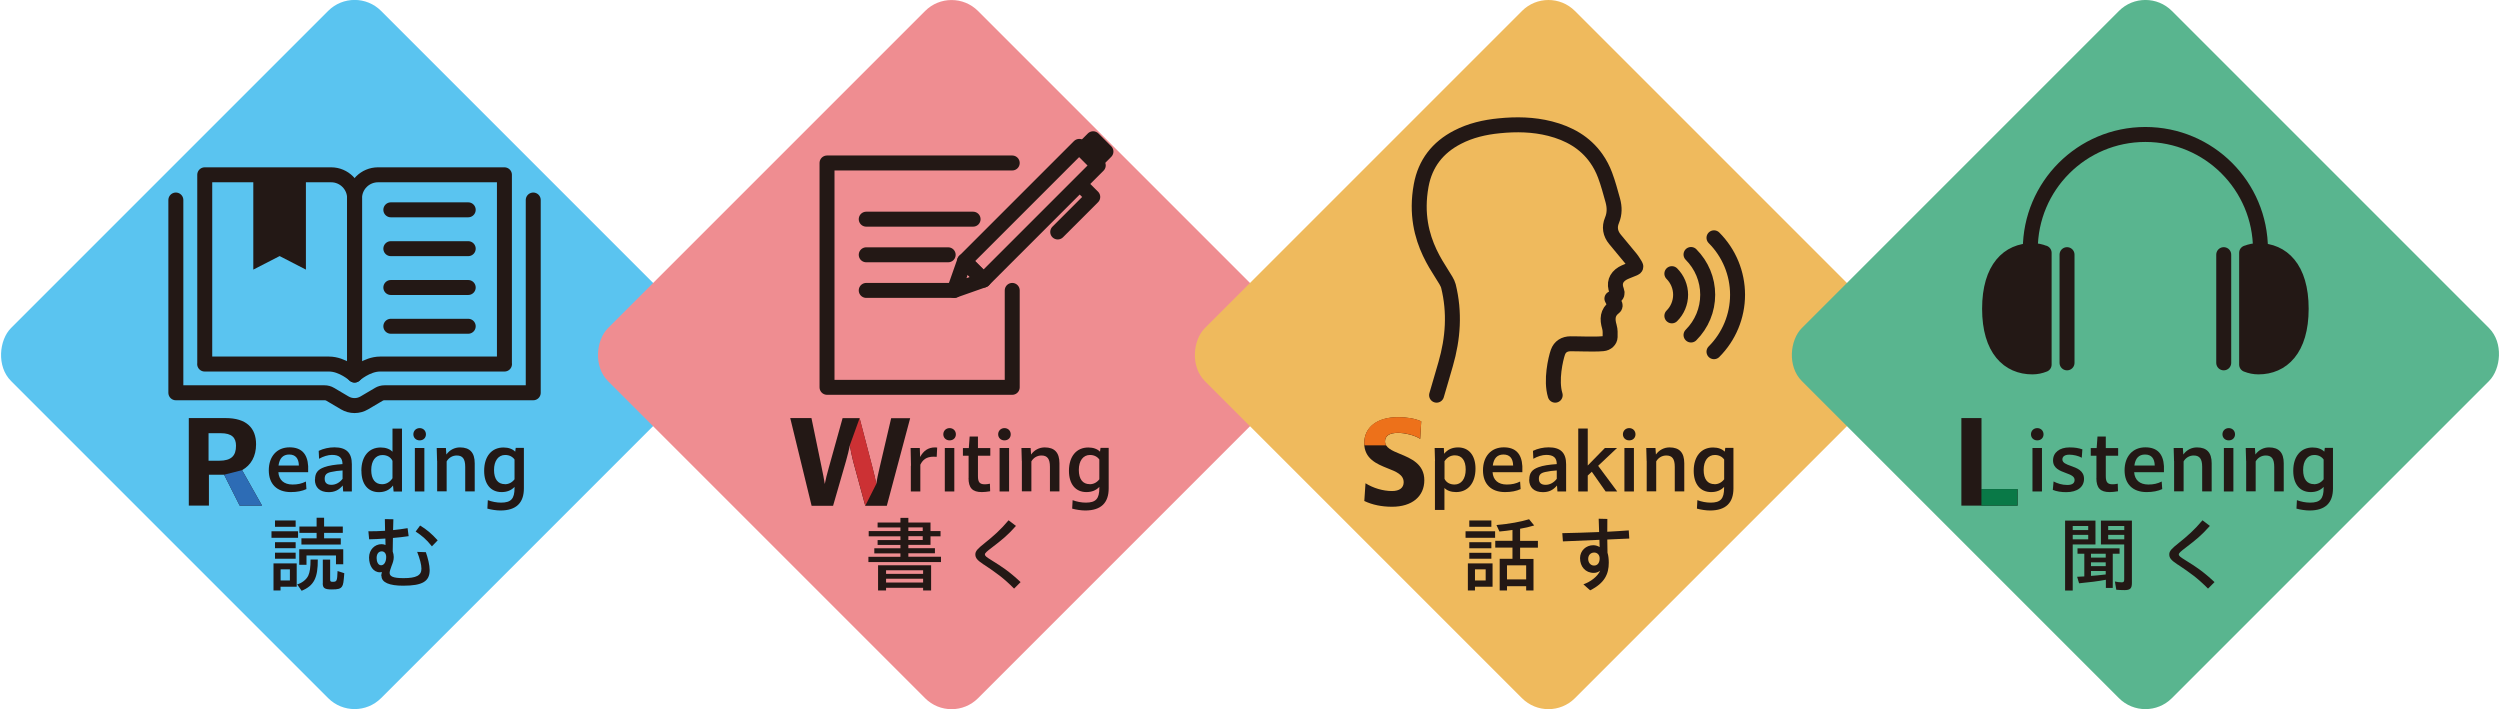
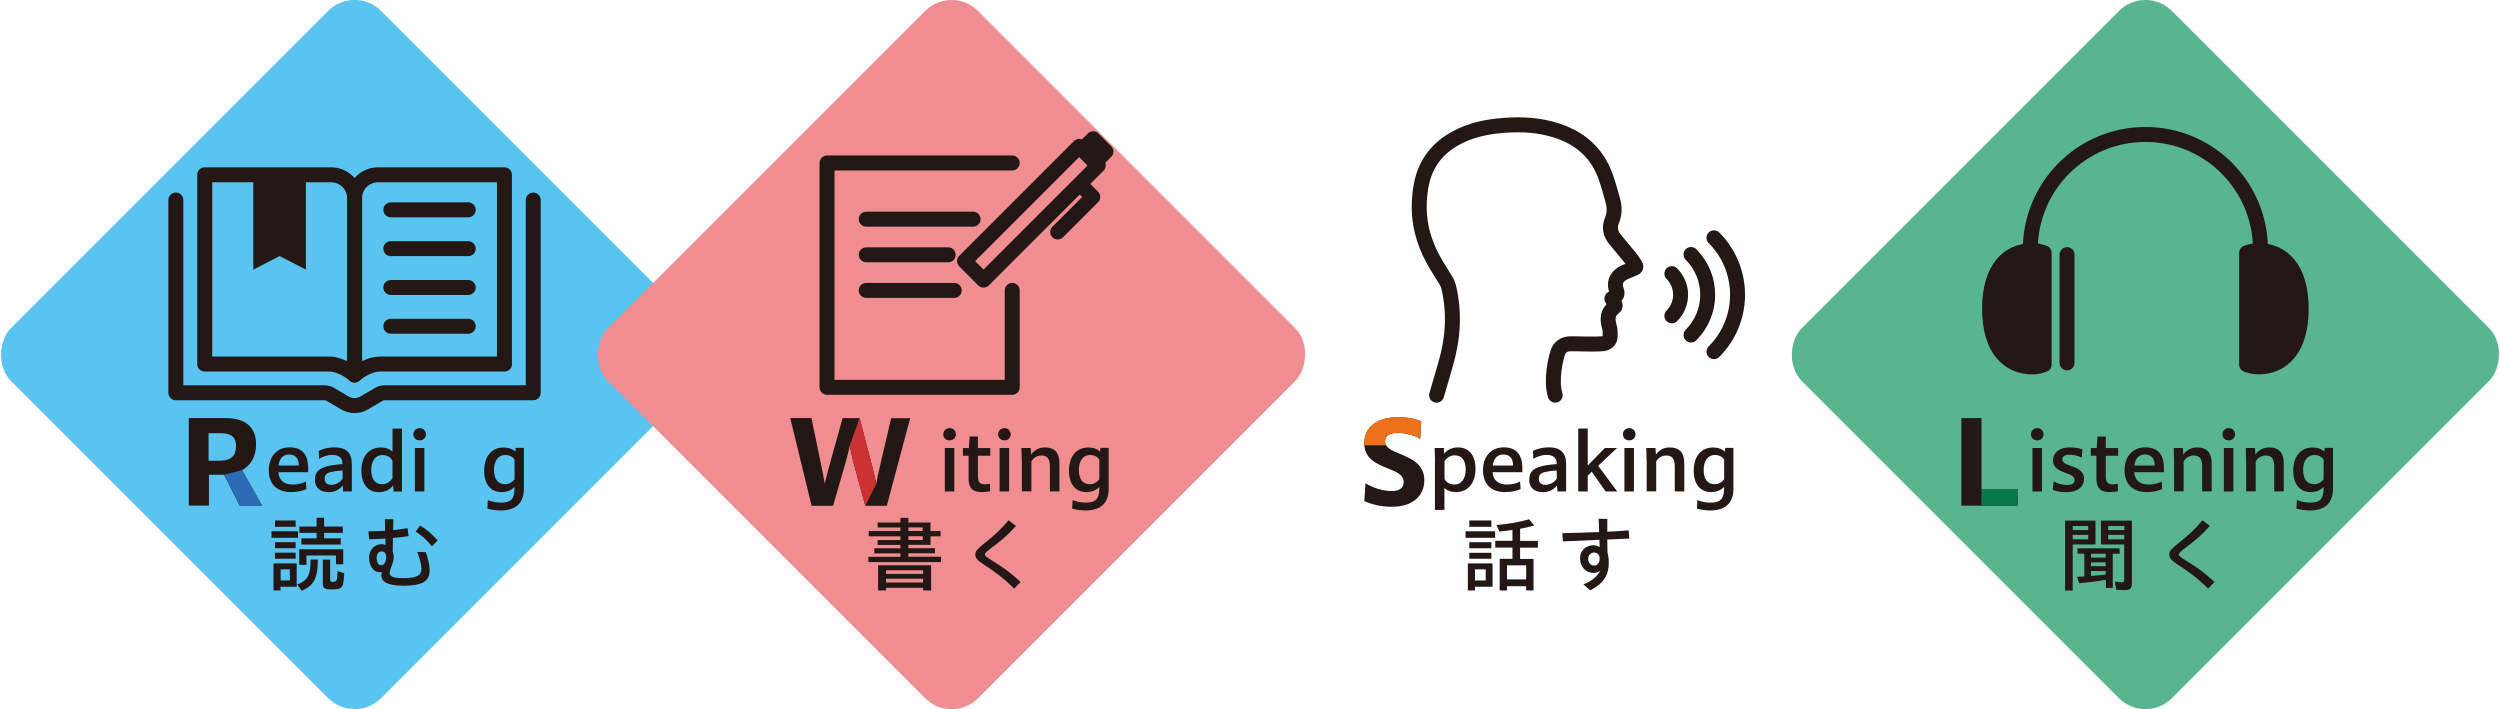
<svg xmlns="http://www.w3.org/2000/svg" id="_レイヤー_2" data-name="レイヤー_2" viewBox="0 0 334.09 94.77">
  <defs>
    <style>
      .cls-1 {
        fill: #cc3134;
      }

      .cls-2 {
        fill: #ed711a;
      }

      .cls-3 {
        fill: #efba5d;
      }

      .cls-4 {
        fill: #2d6cb5;
      }

      .cls-5 {
        fill: none;
      }

      .cls-5, .cls-6 {
        stroke: #231815;
        stroke-linecap: round;
        stroke-linejoin: round;
        stroke-width: 2px;
      }

      .cls-7, .cls-6 {
        fill: #231815;
      }

      .cls-8 {
        fill: #ef8d91;
      }

      .cls-9 {
        fill: #5ac4f0;
      }

      .cls-10 {
        fill: #59b58f;
      }

      .cls-11 {
        fill: #097947;
      }
    </style>
  </defs>
  <g id="_レイヤー_1-2" data-name="レイヤー_1">
    <g>
      <g>
        <rect class="cls-9" x="12.41" y="12.41" width="69.94" height="69.94" rx="5" ry="5" transform="translate(47.39 -19.63) rotate(45)" />
        <g>
          <path class="cls-5" d="M27.35,48.65h16.62c1.8,0,3.42,1.47,3.42,1.47v-23.62c0-1.74-1.41-3.14-3.14-3.14h-16.89s0,25.29,0,25.29Z" />
          <path class="cls-5" d="M67.42,48.65h-16.62c-1.8,0-3.42,1.47-3.42,1.47v-23.62c0-1.74,1.41-3.14,3.14-3.14h16.89s0,25.29,0,25.29Z" />
          <path class="cls-5" d="M71.26,26.73v25.76h-19.88c-.27,0-.53.07-.76.21l-1.93,1.14c-.81.48-1.81.48-2.62,0l-1.93-1.14c-.23-.14-.49-.21-.76-.21h-19.88v-25.76" />
          <polygon class="cls-7" points="40.88 36.03 37.37 34.22 33.85 36.03 33.85 23.35 40.88 23.35 40.88 36.03" />
          <line class="cls-5" x1="52.23" y1="28.04" x2="62.57" y2="28.04" />
          <line class="cls-5" x1="52.23" y1="43.6" x2="62.57" y2="43.6" />
          <line class="cls-5" x1="52.23" y1="33.23" x2="62.57" y2="33.23" />
          <line class="cls-5" x1="52.23" y1="38.42" x2="62.57" y2="38.42" />
        </g>
        <g>
          <path class="cls-7" d="M25.23,55.87h4.91c2.77,0,4.08,1.3,4.08,3.5,0,1.6-.67,2.79-1.87,3.46l2.67,4.74h-2.99l-2.08-4.13h-2.03v4.13h-2.69v-11.7ZM27.87,57.89v3.68h1.41c1.68,0,2.26-.7,2.26-2,0-1.06-.53-1.68-2.05-1.68h-1.62Z" />
          <path class="cls-7" d="M35.92,62.86c0-1.87,1.08-3.08,2.78-3.08,1.56,0,2.39.85,2.48,2.51v.81h-3.98c.07,1.04.74,1.65,1.9,1.65.68,0,1.22-.12,1.78-.4l.07,1.01c-.57.26-1.24.4-2.09.4-1.85,0-2.94-1.08-2.94-2.9ZM37.22,62.21h2.72c-.02-.96-.46-1.47-1.29-1.47s-1.3.5-1.43,1.47Z" />
          <path class="cls-7" d="M42.1,64.08c0-.86.35-1.33,1.24-1.65.6-.22,1.41-.34,2.43-.41,0-.85-.44-1.23-1.41-1.23-.52,0-1.2.21-1.72.52l-.05-1.06c.64-.31,1.39-.47,2.1-.47,1.58,0,2.33.72,2.33,2.26v3.64h-1.16l-.06-.8c-.52.62-1.09.89-1.88.89-1.17,0-1.84-.62-1.84-1.68ZM44.28,64.79c.58,0,1.11-.29,1.5-.8v-1.12c-.48.02-1.09.1-1.56.21-.61.14-.83.38-.83.91s.31.8.89.8Z" />
          <path class="cls-7" d="M48.29,62.93c0-1.98,1.03-3.13,2.59-3.13.67,0,1.24.21,1.57.57v-3.09h1.27v8.41h-1.12l-.08-.81c-.47.61-1.1.89-1.89.89-1.44,0-2.33-1.06-2.33-2.83ZM51.06,64.71c.57,0,1.05-.29,1.39-.8v-2.32c-.22-.48-.7-.78-1.35-.78-.9,0-1.49.76-1.49,2s.53,1.9,1.45,1.9Z" />
          <path class="cls-7" d="M55.24,58.04c0-.46.35-.83.84-.83s.84.36.84.83-.34.81-.84.81-.84-.36-.84-.81ZM55.44,59.87h1.27v5.81h-1.27v-5.81Z" />
-           <path class="cls-7" d="M58.41,61.61l-.05-1.74h1.23l.06.87c.45-.63,1.12-.95,1.82-.95,1.32,0,1.97.69,1.97,2.12v3.76h-1.27v-3.28c0-1.06-.34-1.52-1.13-1.52-.58,0-1.08.31-1.35.79v4h-1.27v-4.07Z" />
          <path class="cls-7" d="M64.7,62.93c0-1.98,1.03-3.13,2.59-3.13.67,0,1.23.21,1.56.56l.07-.51h1.09v5.41c0,1.92-1,2.96-3.14,2.96-.53,0-1.24-.11-1.74-.25l.06-1.13c.53.2,1.18.33,1.76.33,1.34,0,1.81-.51,1.81-1.95v-.15c-.45.47-1.02.69-1.73.69-1.44,0-2.33-1.06-2.33-2.83ZM67.47,64.71c.52,0,.96-.23,1.29-.66v-2.64c-.25-.37-.69-.61-1.25-.61-.9,0-1.49.76-1.49,2s.53,1.9,1.45,1.9Z" />
          <path class="cls-7" d="M36.28,71h3.55v.87h-3.55v-.87ZM36.56,75.29h3.09v3.12h-2.16v.5h-.94v-3.62ZM36.75,69.55h2.76v.85h-2.76v-.85ZM36.75,72.46h2.76v.8h-2.76v-.8ZM36.75,73.86h2.76v.81h-2.76v-.81ZM38.74,77.57v-1.49h-1.24v1.49h1.24ZM39.7,78.1c.63-.17,1.23-.63,1.49-1.16.22-.47.31-1.12.31-2.17h.97c.02,2.46-.52,3.5-2.16,4.18l-.6-.86ZM39.99,73.4h5.88v2.01h-.97v-1.18h-3.94v1.25h-.97v-2.09ZM40.29,71.94h2.02v-.73h-2.3v-.85h2.3v-1.17h1v1.17h2.5v.85h-2.5v.73h2.23v.83h-5.26v-.83ZM43.14,77.95v-3.17h.98v2.66c0,.24.05.31.34.31.56,0,.6-.1.65-1.44l.9.29c-.09,1.2-.14,1.53-.3,1.77-.22.32-.52.4-1.38.4-.94,0-1.2-.18-1.2-.81Z" />
          <path class="cls-7" d="M50.95,76.98c0-.12.03-.35.09-.53-.09.02-.19.03-.27.03-.87,0-1.45-.84-1.45-1.98,0-1.02.74-1.78,1.67-1.78.19,0,.38.04.53.11,0-.28-.01-.56-.02-.86-.77.05-1.51.09-2.17.1l-.1-1.07c.76,0,1.51-.02,2.23-.07-.01-.57-.03-1.11-.03-1.56l1.14.02c-.01.45-.03.93-.04,1.45.66-.07,1.31-.15,1.94-.26l.14,1.07c-.65.1-1.38.18-2.1.24l-.03,1.8c.09.26.14.51.14.75,0,.45-.14.8-.3,1.21-.14.37-.25.73-.25.9,0,.47.45.71,1.85.71,1.72,0,2.4-.36,2.4-1.27,0-.56-.23-1.36-.57-2.24l1.16.04c.27.77.51,1.73.51,2.39,0,1.5-.94,2.09-3.54,2.09-1.85,0-2.9-.43-2.9-1.31ZM51.61,74.43c0-.47-.26-.75-.59-.75-.43,0-.69.34-.69.9,0,.47.19.96.6.96s.68-.47.68-1.11ZM55.55,71.03l.59-.8c.88.53,1.52,1.07,2.35,1.98l-.77.8c-.79-.99-1.34-1.42-2.18-1.98Z" />
        </g>
        <path class="cls-4" d="M32.35,62.83l2.67,4.74h-2.99l-2.08-4.13,2.4-.61Z" />
      </g>
      <g>
        <rect class="cls-8" x="92.19" y="12.41" width="69.94" height="69.94" rx="5" ry="5" transform="translate(70.75 -76.03) rotate(45)" />
        <g>
          <g>
            <rect class="cls-5" x="136.04" y="17.66" width="3.59" height="21.68" transform="translate(60.52 -89.12) rotate(45)" />
            <rect class="cls-6" x="145.01" y="19.1" width="2.42" height="2.04" transform="translate(57.05 -97.5) rotate(45)" />
-             <polygon class="cls-5" points="131.44 37.43 128.9 34.89 127.52 38.81 131.44 37.43" />
            <polyline class="cls-5" points="144.56 24.86 146.03 26.32 141.35 31" />
          </g>
          <polyline class="cls-5" points="135.27 38.81 135.27 51.76 110.52 51.76 110.52 21.78 135.27 21.78" />
          <line class="cls-5" x1="115.76" y1="29.29" x2="130.04" y2="29.29" />
          <line class="cls-5" x1="115.76" y1="34.05" x2="126.71" y2="34.05" />
          <line class="cls-5" x1="115.76" y1="38.81" x2="127.52" y2="38.81" />
        </g>
        <g>
          <path class="cls-7" d="M105.61,55.87h2.83l1.36,6.58c.19.9.32,1.58.42,2.23.13-.64.29-1.33.54-2.19l1.84-6.61h2.27l1.73,6.63c.24.9.38,1.57.5,2.16.1-.59.22-1.26.45-2.19l1.54-6.59h2.54l-3.12,11.7h-2.88l-1.63-5.99c-.19-.75-.32-1.42-.43-2.08-.13.66-.3,1.33-.51,2.08l-1.73,5.99h-2.87l-2.85-11.7Z" />
-           <path class="cls-7" d="M121.74,62.24l-.05-2.37h1.23l.04,1.2c.46-.84,1.08-1.28,2.01-1.28.08,0,.19.01.27.02l-.06,1.24c-.15-.02-.29-.02-.41-.02-1.01,0-1.46.44-1.78,1.07v3.58h-1.27v-3.44Z" />
          <path class="cls-7" d="M126.06,58.04c0-.46.35-.83.84-.83s.84.36.84.83-.34.81-.84.81-.84-.36-.84-.81ZM126.26,59.87h1.27v5.81h-1.27v-5.81Z" />
          <path class="cls-7" d="M129.44,63.88v-2.98h-.76v-1.02h.79l.11-1.54h1.11v1.54h1.65v1.02h-1.65v2.73c0,.8.23,1.09.91,1.09.18,0,.42-.02.69-.08l.03,1.01c-.42.07-.78.11-1.11.11-1.25,0-1.78-.55-1.78-1.88Z" />
          <path class="cls-7" d="M133.39,58.04c0-.46.35-.83.84-.83s.84.36.84.83-.34.81-.84.81-.84-.36-.84-.81ZM133.58,59.87h1.27v5.81h-1.27v-5.81Z" />
          <path class="cls-7" d="M136.55,61.61l-.05-1.74h1.23l.06.87c.45-.63,1.12-.95,1.82-.95,1.32,0,1.97.69,1.97,2.12v3.76h-1.27v-3.28c0-1.06-.34-1.52-1.13-1.52-.58,0-1.08.31-1.35.79v4h-1.27v-4.07Z" />
          <path class="cls-7" d="M142.85,62.93c0-1.98,1.03-3.13,2.59-3.13.67,0,1.23.21,1.56.56l.07-.51h1.09v5.41c0,1.92-1,2.96-3.14,2.96-.53,0-1.24-.11-1.74-.25l.06-1.13c.53.2,1.18.33,1.76.33,1.34,0,1.81-.51,1.81-1.95v-.15c-.45.47-1.02.69-1.73.69-1.44,0-2.33-1.06-2.33-2.83ZM145.62,64.71c.52,0,.96-.23,1.29-.66v-2.64c-.25-.37-.69-.61-1.25-.61-.9,0-1.49.76-1.49,2s.53,1.9,1.45,1.9Z" />
          <path class="cls-7" d="M116.04,74.41h4.29v-.46h-3.49v-.68h3.49v-.45h-3.05v-.65h3.05v-.5h-4.24v-.7h4.24v-.48h-3.05v-.66h3.05v-.62h1.06v.62h2.96v1.14h1.34v.7h-1.34v1.14h-2.96v.45h3.55v.68h-3.55v.46h4.36v.71h-9.7v-.71ZM117.35,75.54h7.08v3.37h-1.07v-.36h-4.95v.36h-1.07v-3.37ZM123.36,76.69v-.48h-4.95v.48h4.95ZM123.36,77.85v-.51h-4.95v.51h4.95ZM123.31,70.96v-.48h-1.92v.48h1.92ZM123.31,72.16v-.5h-1.92v.5h1.92Z" />
          <path class="cls-7" d="M131.5,75.47c-.89-.59-1.16-.89-1.16-1.39,0-.46.38-.81,1.27-1.52,1.14-.91,2.12-1.77,3.17-3.03l.99.75c-1.14,1.29-1.91,1.89-3.2,2.88-.74.56-.95.76-.95.92,0,.21.13.32.95.83,1.33.83,2.24,1.4,3.82,2.88l-.87.87c-1.42-1.43-2.39-2.11-4.02-3.2Z" />
        </g>
        <path class="cls-1" d="M115.63,67.57l-1.63-5.99c-.19-.75-.32-1.42-.43-2.08l1.31-3.63,1.73,6.63c.24.9.38,1.57.5,2.16l-1.47,2.91Z" />
      </g>
      <g>
-         <rect class="cls-3" x="171.96" y="12.41" width="69.94" height="69.94" rx="5" ry="5" transform="translate(94.11 -132.44) rotate(45)" />
        <g>
          <path class="cls-5" d="M191.98,52.81c.16-.5,1.06-3.66,1.21-4.15,1-3.45,1.24-6.92.37-10.44-.41-1.64-5.04-5.78-3.64-13.44.54-2.94,2.2-5.07,4.85-6.44,1.75-.91,3.64-1.34,5.58-1.53,2.28-.23,4.56-.19,6.8.38,2.5.64,4.67,1.84,6.18,3.99.48.68.87,1.44,1.16,2.21.42,1.11.72,2.26,1.04,3.4.24.89.26,1.76-.11,2.65-.38.9-.24,1.77.4,2.54.71.85,1.42,1.7,2.12,2.56.23.28.4.6.6.9.13.2.08.33-.14.42-.31.13-.63.25-.94.38-.22.09-.44.18-.64.3-.89.54-1.16,1.36-.77,2.33q.19.48-.24.77c-.12.08-.24.16-.4.26.14.26.25.5.37.72.09.17.1.33-.06.45-.91.69-.95,1.57-.65,2.59.13.43.11.92.1,1.38-.01.43-.42.85-.97.89-.77.07-1.55.04-2.33.04-.67,0-1.33-.04-2-.03-.79.01-1.41.37-1.68,1.14-.3.85-.97,3.75-.36,5.73" />
          <g>
            <path class="cls-5" d="M223.42,36.57c.75.75,1.17,1.77,1.17,2.82s-.42,2.08-1.17,2.82" />
            <path class="cls-5" d="M225.98,34.01c1.43,1.43,2.23,3.36,2.23,5.38s-.8,3.95-2.23,5.38" />
            <path class="cls-5" d="M229.05,31.78c2.02,2.02,3.15,4.76,3.15,7.61s-1.13,5.59-3.15,7.61" />
          </g>
        </g>
        <g>
          <path class="cls-7" d="M182.32,66.95l.16-2.37c1.02.64,2.32,1.04,3.55,1.04.99,0,1.55-.43,1.55-1.17,0-1.01-.99-1.42-2.15-1.87-1.46-.58-3.12-1.28-3.12-3.36s1.7-3.47,4.53-3.47c1.07,0,2.21.16,3.09.56l-.14,2.34c-.7-.48-2.06-.8-2.96-.8-1.2,0-1.74.42-1.74,1.15,0,.8.91,1.22,1.98,1.65,1.49.61,3.27,1.36,3.27,3.52s-1.63,3.55-4.31,3.55c-1.39,0-2.64-.26-3.71-.77Z" />
          <path class="cls-7" d="M191.77,61.61l-.05-1.74h1.23l.04.77c.47-.58,1.09-.85,1.86-.85,1.44,0,2.33,1.06,2.33,2.83,0,1.98-1.05,3.14-2.59,3.14-.67,0-1.23-.2-1.56-.55v2.94h-1.27v-6.54ZM193.04,61.62v2.37c.22.47.7.76,1.34.76.9,0,1.49-.76,1.49-2s-.53-1.9-1.45-1.9c-.56,0-1.03.27-1.38.78Z" />
          <path class="cls-7" d="M198.18,62.86c0-1.87,1.08-3.08,2.78-3.08,1.56,0,2.39.85,2.48,2.51v.81h-3.98c.07,1.04.74,1.65,1.9,1.65.68,0,1.22-.12,1.78-.4l.07,1.01c-.57.26-1.24.4-2.09.4-1.85,0-2.94-1.08-2.94-2.9ZM199.49,62.21h2.72c-.02-.96-.46-1.47-1.29-1.47s-1.3.5-1.43,1.47Z" />
          <path class="cls-7" d="M204.37,64.08c0-.86.35-1.33,1.24-1.65.6-.22,1.41-.34,2.43-.41,0-.85-.44-1.23-1.41-1.23-.52,0-1.2.21-1.72.52l-.05-1.06c.64-.31,1.39-.47,2.1-.47,1.58,0,2.33.72,2.33,2.26v3.64h-1.16l-.06-.8c-.52.62-1.09.89-1.88.89-1.17,0-1.84-.62-1.84-1.68ZM206.54,64.79c.58,0,1.11-.29,1.5-.8v-1.12c-.48.02-1.09.1-1.56.21-.61.14-.83.38-.83.91s.31.8.89.8Z" />
          <path class="cls-7" d="M210.91,57.27h1.27v4.94l2.29-2.34h1.62l-2.52,2.38,2.55,3.43h-1.55l-1.85-2.64-.54.51v2.13h-1.27v-8.41Z" />
          <path class="cls-7" d="M216.88,58.04c0-.46.35-.83.84-.83s.84.36.84.83-.34.81-.84.81-.84-.36-.84-.81ZM217.08,59.87h1.27v5.81h-1.27v-5.81Z" />
          <path class="cls-7" d="M220.05,61.61l-.05-1.74h1.23l.06.87c.45-.63,1.12-.95,1.82-.95,1.32,0,1.97.69,1.97,2.12v3.76h-1.27v-3.28c0-1.06-.34-1.52-1.13-1.52-.58,0-1.08.31-1.35.79v4h-1.27v-4.07Z" />
          <path class="cls-7" d="M226.34,62.93c0-1.98,1.03-3.13,2.59-3.13.67,0,1.23.21,1.56.56l.07-.51h1.09v5.41c0,1.92-1,2.96-3.14,2.96-.53,0-1.24-.11-1.74-.25l.06-1.13c.53.2,1.18.33,1.76.33,1.34,0,1.81-.51,1.81-1.95v-.15c-.45.47-1.02.69-1.73.69-1.44,0-2.33-1.06-2.33-2.83ZM229.12,64.71c.52,0,.96-.23,1.29-.66v-2.64c-.25-.37-.69-.61-1.25-.61-.9,0-1.49.76-1.49,2s.53,1.9,1.45,1.9Z" />
          <path class="cls-7" d="M195.85,71h3.95v.87h-3.95v-.87ZM196.16,75.29h3.3v3.12h-2.35v.5h-.95v-3.62ZM196.35,69.55h2.95v.85h-2.95v-.85ZM196.35,72.46h2.95v.81h-2.95v-.81ZM196.35,73.87h2.95v.8h-2.95v-.8ZM198.54,77.57v-1.49h-1.43v1.49h1.43ZM200.41,74.68h1.71v-1.5h-2.3v-.91h2.3v-1.45c-.47.08-1.14.15-1.74.21l-.4-.87c1.74-.15,3.25-.43,4.36-.77l.68.83c-.63.19-1.25.34-1.88.44v1.62h2.38v.91h-2.38v1.5h1.79v4.22h-.98v-.57h-2.56v.57h-.98v-4.22ZM203.95,77.43v-1.88h-2.56v1.88h2.56Z" />
          <path class="cls-7" d="M211.6,78.09c.99-.36,1.9-1.05,2.24-1.83-.23.19-.53.3-.85.3-1.12,0-1.84-.84-1.84-1.97,0-1.01.81-1.73,1.77-1.73.32,0,.64.11.85.25l-.03-.97c-1.67.07-3.4.14-4.88.21l-.08-1.1c1.46-.03,3.22-.08,4.92-.15l-.06-1.78,1.16.03c-.01.54-.01,1.12-.01,1.71,1.03-.06,2.02-.11,2.87-.18l.07,1.09c-.87.04-1.88.09-2.94.13l.03,1.76c.12.38.17.87.17,1.34,0,1.53-.57,2.73-2.49,3.69l-.9-.8ZM213.77,74.62c0-.48-.32-.78-.73-.78-.5,0-.8.38-.8.85s.3.89.78.89.75-.37.75-.96Z" />
        </g>
        <path class="cls-2" d="M185.24,59.51c-.1-.16-.15-.33-.15-.52,0-.74.54-1.15,1.74-1.15.9,0,2.26.32,2.96.8l.14-2.34c-.88-.4-2.02-.56-3.09-.56-2.83,0-4.53,1.33-4.53,3.47,0,.11.02.2.03.3h2.89Z" />
      </g>
      <g>
        <rect class="cls-10" x="251.73" y="12.41" width="69.94" height="69.94" rx="5" ry="5" transform="translate(117.48 -188.85) rotate(45)" />
        <g>
          <path class="cls-5" d="M271.32,33.35c0-8.49,6.88-15.38,15.38-15.38s15.38,6.88,15.38,15.38" />
          <g>
            <g>
              <path class="cls-6" d="M273.17,33.8c-.5-.2-1.03-.31-1.58-.31-3.15,0-5.71,2.31-5.71,7.77s2.56,7.77,5.71,7.77c.55,0,1.08-.11,1.58-.31v-14.93Z" />
              <line class="cls-6" x1="276.23" y1="34.03" x2="276.23" y2="48.49" />
            </g>
            <g>
              <path class="cls-6" d="M300.23,33.8c.5-.2,1.03-.31,1.58-.31,3.15,0,5.71,2.31,5.71,7.77s-2.56,7.77-5.71,7.77c-.55,0-1.08-.11-1.58-.31v-14.93Z" />
-               <line class="cls-6" x1="297.17" y1="34.03" x2="297.17" y2="48.49" />
            </g>
          </g>
        </g>
        <g>
          <path class="cls-7" d="M262.11,55.87h2.69v9.49h4.83v2.21h-7.52v-11.7Z" />
          <path class="cls-7" d="M271.41,58.04c0-.46.35-.83.84-.83s.84.36.84.83-.34.81-.84.81-.84-.36-.84-.81ZM271.61,59.87h1.27v5.81h-1.27v-5.81Z" />
          <path class="cls-7" d="M274.33,65.46l.1-1.12c.5.26,1.13.47,1.82.47s.99-.24.99-.67c0-.49-.51-.69-1.17-.93-.81-.3-1.71-.63-1.71-1.68s.86-1.74,2.2-1.74c.76,0,1.21.09,1.72.26l-.08,1.12c-.41-.25-1.14-.41-1.65-.41-.62,0-.94.24-.94.64,0,.45.53.65,1.12.86.82.29,1.77.63,1.77,1.73s-.9,1.78-2.37,1.78c-.7,0-1.27-.09-1.82-.31Z" />
          <path class="cls-7" d="M280.16,63.88v-2.98h-.76v-1.02h.79l.11-1.54h1.11v1.54h1.65v1.02h-1.65v2.73c0,.8.23,1.09.91,1.09.18,0,.42-.02.69-.08l.03,1.01c-.42.07-.78.11-1.11.11-1.25,0-1.78-.55-1.78-1.88Z" />
          <path class="cls-7" d="M283.92,62.86c0-1.87,1.08-3.08,2.78-3.08,1.56,0,2.39.85,2.48,2.51v.81h-3.98c.07,1.04.74,1.65,1.9,1.65.68,0,1.22-.12,1.78-.4l.07,1.01c-.57.26-1.24.4-2.09.4-1.85,0-2.94-1.08-2.94-2.9ZM285.23,62.21h2.72c-.02-.96-.46-1.47-1.29-1.47s-1.3.5-1.43,1.47Z" />
-           <path class="cls-7" d="M290.53,61.61l-.05-1.74h1.23l.06.87c.45-.63,1.12-.95,1.82-.95,1.32,0,1.97.69,1.97,2.12v3.76h-1.27v-3.28c0-1.06-.34-1.52-1.13-1.52-.58,0-1.08.31-1.35.79v4h-1.27v-4.07Z" />
+           <path class="cls-7" d="M290.53,61.61l-.05-1.74h1.23l.06.87c.45-.63,1.12-.95,1.82-.95,1.32,0,1.97.69,1.97,2.12v3.76h-1.27v-3.28c0-1.06-.34-1.52-1.13-1.52-.58,0-1.08.31-1.35.79v4h-1.27Z" />
          <path class="cls-7" d="M297,58.04c0-.46.35-.83.84-.83s.84.36.84.83-.34.81-.84.81-.84-.36-.84-.81ZM297.19,59.87h1.27v5.81h-1.27v-5.81Z" />
          <path class="cls-7" d="M300.16,61.61l-.05-1.74h1.23l.06.87c.45-.63,1.12-.95,1.82-.95,1.32,0,1.97.69,1.97,2.12v3.76h-1.27v-3.28c0-1.06-.34-1.52-1.13-1.52-.58,0-1.08.31-1.35.79v4h-1.27v-4.07Z" />
          <path class="cls-7" d="M306.46,62.93c0-1.98,1.03-3.13,2.59-3.13.67,0,1.23.21,1.56.56l.07-.51h1.09v5.41c0,1.92-1,2.96-3.14,2.96-.53,0-1.24-.11-1.74-.25l.06-1.13c.53.2,1.18.33,1.76.33,1.34,0,1.81-.51,1.81-1.95v-.15c-.45.47-1.02.69-1.73.69-1.44,0-2.33-1.06-2.33-2.83ZM309.23,64.71c.52,0,.96-.23,1.29-.66v-2.64c-.25-.37-.69-.61-1.25-.61-.9,0-1.49.76-1.49,2s.53,1.9,1.45,1.9Z" />
          <path class="cls-7" d="M275.97,69.57h4.06v3.19h-3.04v6.16h-1.02v-9.35ZM279.06,70.84v-.55h-2.07v.55h2.07ZM279.06,72.07v-.59h-2.07v.59h2.07ZM281.4,77.48c-1.01.19-2.1.33-3.56.47l-.26-.87c.12,0,.45-.02.96-.05v-3.03h-.91v-.72h5.62v.72h-.91v4.57h-.92v-1.09ZM281.4,74.52v-.52h-1.97v.52h1.97ZM281.4,75.66v-.51h-1.97v.51h1.97ZM281.4,76.77v-.46h-1.97v.65c.48-.03,1.13-.09,1.97-.19ZM282.81,78.8l-.18-1.09c.27.07.64.11.92.11.24,0,.32-.09.32-.37v-4.69h-3.11v-3.19h4.14v8.34c0,.73-.24.95-.99.95-.37,0-.79-.02-1.1-.05ZM283.88,70.84v-.55h-2.15v.55h2.15ZM283.88,72.07v-.59h-2.15v.59h2.15Z" />
          <path class="cls-7" d="M291.05,75.47c-.89-.59-1.16-.89-1.16-1.39,0-.46.38-.81,1.27-1.52,1.14-.91,2.12-1.77,3.17-3.03l.99.75c-1.14,1.29-1.91,1.89-3.2,2.88-.74.56-.95.76-.95.92,0,.21.13.32.95.83,1.33.83,2.24,1.4,3.82,2.88l-.87.87c-1.42-1.43-2.39-2.11-4.02-3.2Z" />
        </g>
        <path class="cls-11" d="M264.79,65.36h4.83v2.21h-4.83v-2.21Z" />
      </g>
    </g>
  </g>
</svg>